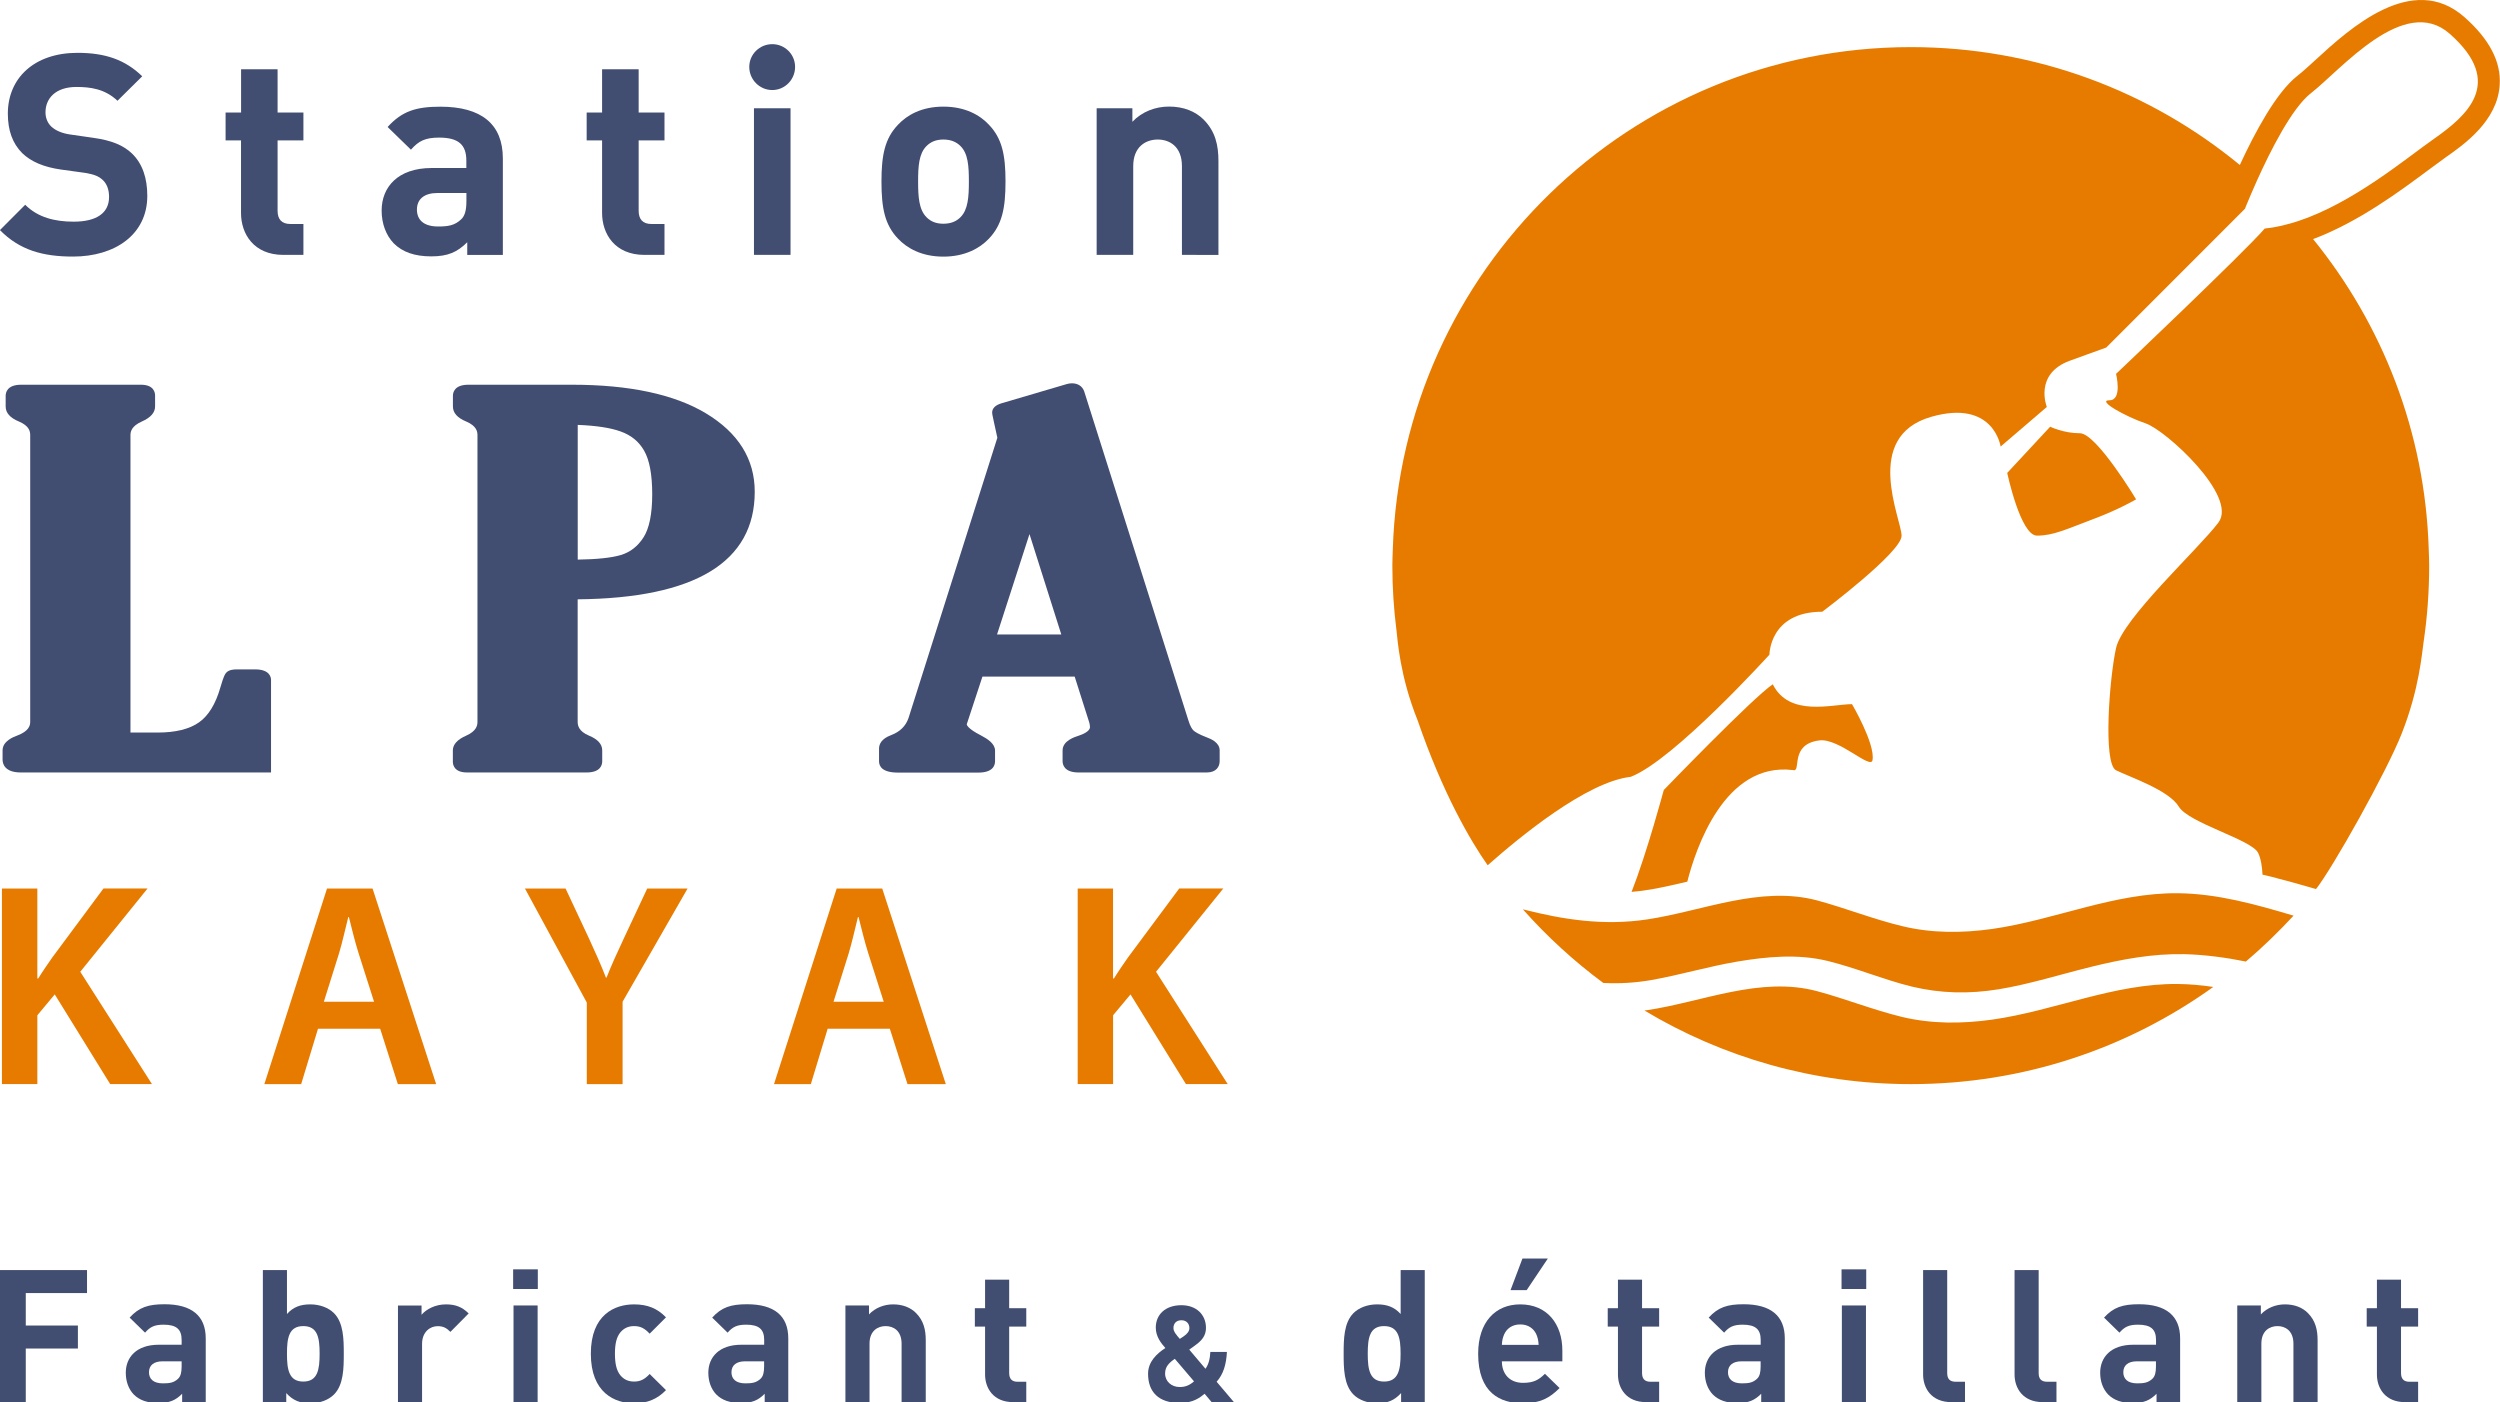
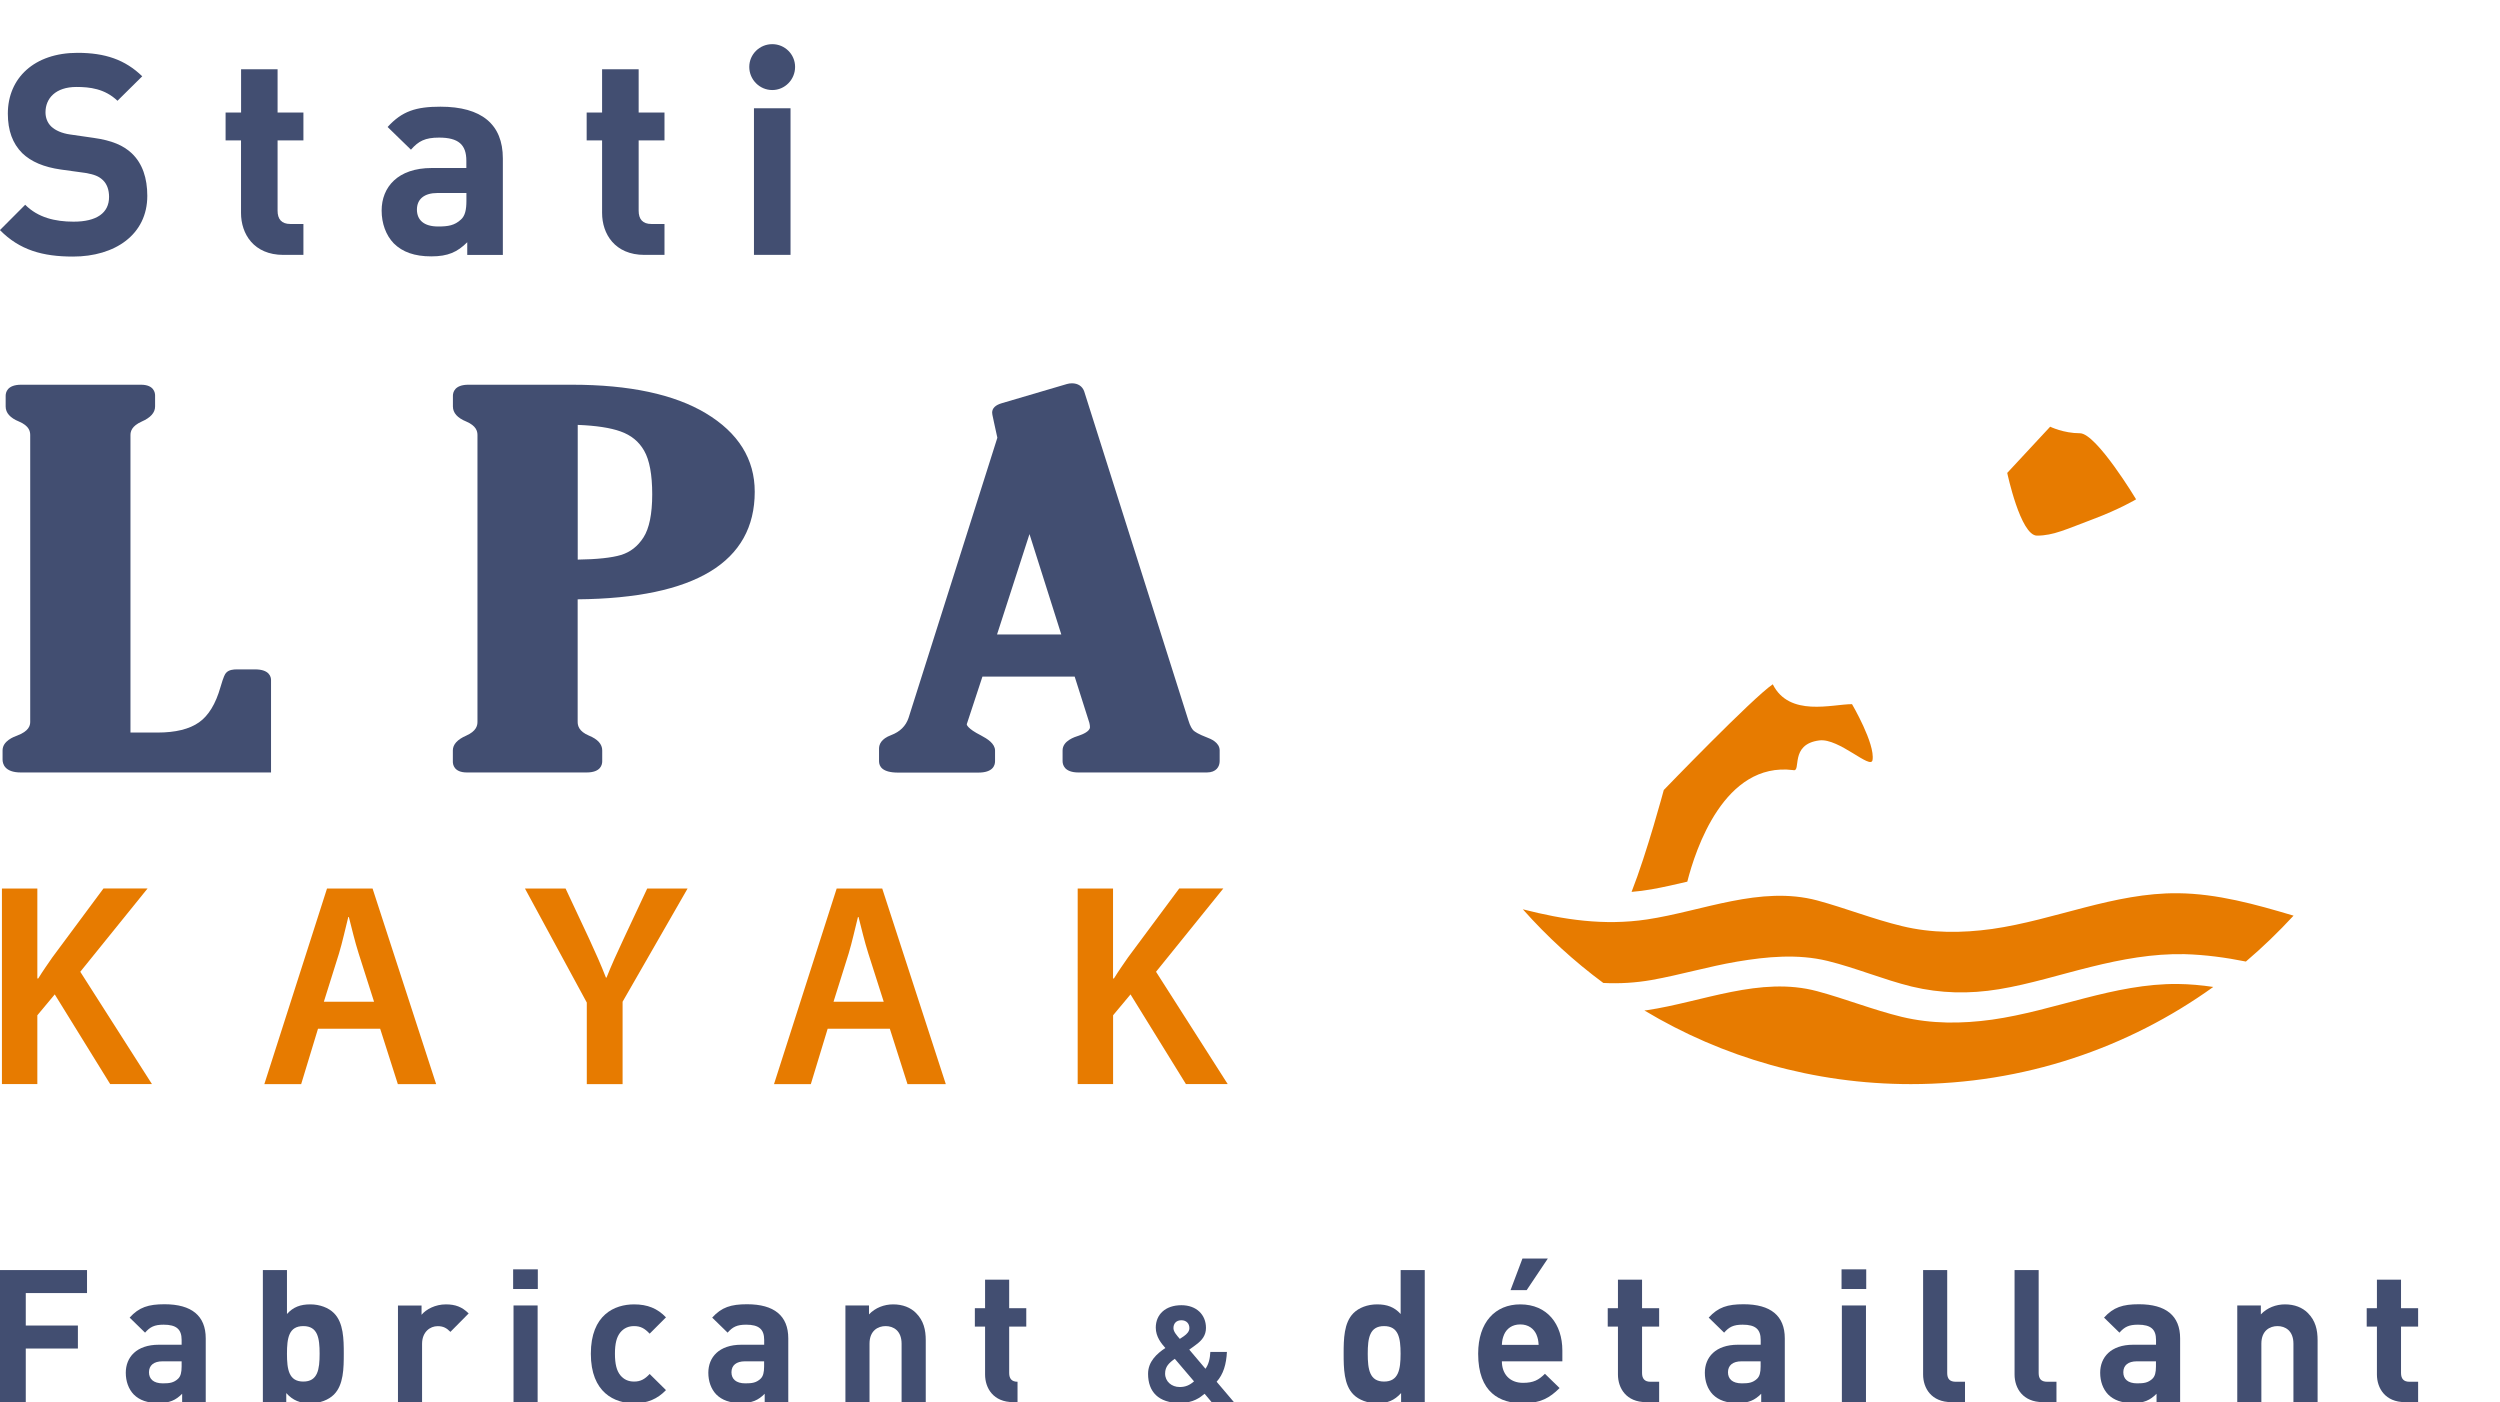
<svg xmlns="http://www.w3.org/2000/svg" version="1.1" id="Calque_1" x="0px" y="0px" viewBox="0 0 388.98 218.16" style="enable-background:new 0 0 388.98 218.16;" xml:space="preserve">
  <style type="text/css">
	.st0{fill:#E77B00;}
	.st1{fill:#424E71;}
	.st2{fill:none;}
	.st3{display:none;}
	.st4{display:inline;fill:#FFFFFF;}
</style>
  <g>
    <g>
      <g>
        <path class="st0" d="M309.95,158.65c-4.71,0.65-9.4,0.68-14.04-0.43c-4.47-1.09-8.75-2.81-13.18-4     c-8.84-2.37-17.82,1.67-26.49,2.96c-0.14,0.02-0.26,0.04-0.39,0.04c12.13,7.28,26.32,11.46,41.47,11.46     c17.56,0,33.81-5.61,47.05-15.12c-1.83-0.27-3.67-0.44-5.51-0.46C328.94,153,319.68,157.27,309.95,158.65z" />
        <path class="st0" d="M356.86,142.47c-5.9-1.76-11.88-3.43-17.99-3.49c-9.93-0.1-19.18,4.17-28.91,5.56     c-4.71,0.65-9.4,0.68-14.04-0.45c-4.47-1.08-8.75-2.79-13.18-3.99c-8.84-2.35-17.82,1.66-26.49,2.96c-6.7,1-13,0.04-19.31-1.58     c3.77,4.24,7.95,8.08,12.52,11.46c2.5,0.13,5.01-0.02,7.52-0.46c4.47-0.8,8.83-2.1,13.3-2.86c4.63-0.78,9.44-1.23,14.06-0.11     c4.44,1.09,8.67,2.9,13.1,3.99c4.55,1.09,8.94,1.17,13.56,0.42c4.85-0.8,9.57-2.31,14.33-3.48c4.81-1.19,9.61-2.08,14.55-1.98     c3.24,0.09,6.41,0.52,9.56,1.15C352.05,147.39,354.52,145,356.86,142.47z" />
      </g>
      <g>
        <path class="st1" d="M11.36,39.92c-4.72,0-8.31-1.01-11.37-4.12l3.93-3.94c1.97,1.98,4.63,2.63,7.53,2.63     c3.59,0,5.52-1.35,5.52-3.85c0-1.09-0.32-2.02-0.98-2.63c-0.6-0.57-1.3-0.87-2.74-1.11l-3.77-0.52C6.82,26,4.85,25.17,3.45,23.82     c-1.49-1.5-2.23-3.5-2.23-6.14c0-5.54,4.12-9.46,10.84-9.46c4.29,0,7.4,1.06,10.07,3.65l-3.85,3.81     c-1.98-1.89-4.33-2.15-6.39-2.15c-3.24,0-4.81,1.78-4.81,3.94c0,0.79,0.26,1.62,0.92,2.24c0.61,0.57,1.62,1.03,2.89,1.21     l3.67,0.53c2.85,0.4,4.64,1.17,5.95,2.41c1.66,1.58,2.41,3.86,2.41,6.61C22.92,36.51,17.88,39.92,11.36,39.92z" />
        <path class="st1" d="M44.1,39.66c-4.63,0-6.6-3.28-6.6-6.52V21.85H35.1v-4.34h2.41v-6.73h5.68v6.73h4.02v4.34h-4.02v10.94     c0,1.31,0.62,2.06,1.98,2.06h2.04v4.81H44.1z" />
        <path class="st1" d="M72.7,39.66v-1.97c-1.54,1.53-2.99,2.2-5.6,2.2c-2.59,0-4.47-0.67-5.83-2.02c-1.22-1.26-1.89-3.1-1.89-5.11     c0-3.63,2.5-6.62,7.8-6.62h5.38v-1.14c0-2.49-1.23-3.59-4.24-3.59c-2.19,0-3.2,0.54-4.38,1.88l-3.63-3.53     c2.23-2.46,4.41-3.16,8.22-3.16c6.39,0,9.71,2.73,9.71,8.05v15.02H72.7z M72.57,30.03h-4.51c-2.06,0-3.19,0.96-3.19,2.58     c0,1.59,1.05,2.63,3.29,2.63c1.56,0,2.57-0.15,3.58-1.1c0.62-0.57,0.83-1.49,0.83-2.9V30.03z" />
        <path class="st1" d="M100.28,39.66c-4.63,0-6.6-3.28-6.6-6.52V21.85h-2.4v-4.34h2.4v-6.73h5.69v6.73h4.02v4.34h-4.02v10.94     c0,1.31,0.62,2.06,1.98,2.06h2.04v4.81H100.28z" />
        <path class="st1" d="M120.16,14.01c-1.97,0-3.58-1.62-3.58-3.6c0-1.96,1.61-3.54,3.58-3.54c1.96,0,3.55,1.58,3.55,3.54     C123.71,12.39,122.12,14.01,120.16,14.01z M117.31,39.66V16.85h5.69v22.81H117.31z" />
-         <path class="st1" d="M153.86,37.14c-1.39,1.47-3.71,2.79-7.08,2.79c-3.37,0-5.65-1.31-7.05-2.79c-2.06-2.16-2.58-4.73-2.58-8.91     c0-4.1,0.53-6.7,2.58-8.83c1.39-1.49,3.67-2.81,7.05-2.81c3.38,0,5.69,1.31,7.08,2.81c2.06,2.14,2.59,4.73,2.59,8.83     C156.45,32.4,155.92,34.98,153.86,37.14z M149.44,22.72c-0.65-0.65-1.52-1.01-2.66-1.01c-1.14,0-1.97,0.36-2.62,1.01     c-1.19,1.18-1.31,3.15-1.31,5.51c0,2.37,0.12,4.38,1.31,5.57c0.65,0.66,1.48,1.01,2.62,1.01c1.14,0,2.01-0.35,2.66-1.01     c1.19-1.18,1.31-3.2,1.31-5.57C150.75,25.86,150.63,23.89,149.44,22.72z" />
-         <path class="st1" d="M183.9,39.66v-13.8c0-3.1-1.96-4.15-3.77-4.15c-1.79,0-3.81,1.05-3.81,4.15v13.8h-5.69V16.85h5.56v2.1     c1.49-1.58,3.59-2.37,5.7-2.37c2.27,0,4.11,0.75,5.38,2.02c1.83,1.84,2.31,3.98,2.31,6.48v14.58H183.9z" />
      </g>
      <g>
        <path class="st1" d="M39.69,104.15h-2.81c-0.57,0-1.29,0.06-1.71,0.55c-0.17,0.19-0.37,0.52-0.86,2.19     c-0.74,2.61-1.86,4.46-3.34,5.5c-1.5,1.06-3.67,1.59-6.46,1.59h-4.21V67.7c0-0.57,0.18-1.4,1.75-2.11     c1.38-0.6,2.08-1.39,2.08-2.34v-1.73c0-0.39-0.16-1.66-2.19-1.66H3.3c-2.19,0-2.42,1.21-2.42,1.73v1.66     c0,0.99,0.7,1.78,2.08,2.34c1.57,0.67,1.74,1.52,1.74,2.1v44.63c0,0.58-0.21,1.44-2,2.12c-0.57,0.21-2.3,0.85-2.3,2.32v1.43     c0,0.6,0.28,2,2.84,2h38.93v-14.36C42.18,105.33,41.93,104.15,39.69,104.15z" />
        <path class="st1" d="M109.82,64.3c-4.92-2.95-11.91-4.44-20.79-4.44H72.89c-2.19,0-2.42,1.21-2.42,1.73v1.66     c0,0.99,0.7,1.78,2.08,2.34c1.56,0.67,1.74,1.52,1.74,2.1v44.63c0,0.58-0.18,1.44-1.75,2.14c-1.38,0.6-2.08,1.38-2.08,2.3v1.77     c0,0.39,0.16,1.66,2.18,1.66h18.64c2.19,0,2.42-1.21,2.42-1.74v-1.7c0-0.96-0.7-1.74-2.08-2.3c-1.57-0.67-1.74-1.55-1.74-2.14     V93.25c18.28-0.17,27.55-5.8,27.55-16.73C117.44,71.44,114.87,67.33,109.82,64.3z M89.89,87.07V66.11     c2.85,0.11,5.09,0.45,6.67,1.02c1.65,0.59,2.84,1.56,3.66,2.99c0.84,1.46,1.26,3.74,1.26,6.79c0,3.06-0.46,5.31-1.36,6.71     c-0.89,1.38-2.03,2.28-3.5,2.73C95.19,86.78,92.93,87.03,89.89,87.07z" />
        <path class="st1" d="M187.84,114.76c-1.42-0.54-1.94-0.92-2.13-1.09c-0.21-0.2-0.53-0.65-0.82-1.63l-16.2-51.15     c-0.28-0.79-0.97-1.25-1.9-1.25c-0.28,0-0.55,0.04-0.78,0.11l-10.12,2.98c-1.01,0.29-1.52,0.79-1.52,1.47c0,0.11,0,0.25,0.3,1.58     l0.51,2.33l-13.82,43.6c-0.43,1.26-1.32,2.14-2.71,2.67c-1.56,0.58-1.88,1.46-1.88,2.1v1.96c0,0.81,0.51,1.77,2.96,1.77h12.49     c2.26,0,2.6-1.11,2.6-1.77v-1.66c0-1.07-1.17-1.82-2.2-2.36c-2.16-1.09-2.2-1.7-2.2-1.7c0-0.01,0.01-0.12,0.14-0.46l2.3-6.99     h14.35l2.29,7.21c0.06,0.26,0.09,0.48,0.09,0.66c0,0.64-1.1,1.11-1.73,1.32c-0.63,0.2-2.53,0.79-2.53,2.3v1.66     c0,0.53,0.24,1.77,2.48,1.77h19.96c1.48,0,2-0.92,2-1.77v-1.66C189.77,115.5,188.32,114.94,187.84,114.76z M165.13,98.72h-10     l5.05-15.62L165.13,98.72z" />
      </g>
      <g>
        <path class="st0" d="M0.3,138.25h5.51v13.99h0.14c0.72-1.17,1.49-2.26,2.21-3.3l7.94-10.7h6.86l-10.47,12.96l11.15,17.47h-6.5     l-8.62-13.95l-2.71,3.25v10.7H0.3V138.25z" />
        <path class="st0" d="M49.48,160.06l-2.62,8.62h-5.73l9.75-30.43h7.09l9.89,30.43H61.9l-2.75-8.62H49.48z M58.2,155.86l-2.39-7.49     c-0.59-1.85-1.08-3.93-1.53-5.69h-0.09c-0.45,1.76-0.9,3.88-1.45,5.69l-2.35,7.49H58.2z" />
        <path class="st0" d="M91.3,168.68v-12.69l-9.62-17.74H88l3.66,7.81c1.04,2.26,1.81,3.97,2.62,6.05h0.09     c0.77-1.94,1.63-3.84,2.67-6.05l3.66-7.81h6.28l-10.11,17.61v12.82H91.3z" />
        <path class="st0" d="M128.78,160.06l-2.62,8.62h-5.73l9.75-30.43h7.09l9.89,30.43h-5.96l-2.75-8.62H128.78z M137.5,155.86     l-2.39-7.49c-0.59-1.85-1.08-3.93-1.53-5.69h-0.09c-0.45,1.76-0.9,3.88-1.45,5.69l-2.35,7.49H137.5z" />
        <path class="st0" d="M167.67,138.25h5.51v13.99h0.14c0.72-1.17,1.49-2.26,2.21-3.3l7.95-10.7h6.86l-10.47,12.96l11.15,17.47h-6.5     l-8.62-13.95l-2.71,3.25v10.7h-5.51V138.25z" />
      </g>
      <g>
        <path class="st2" d="M323.62,67.41c-2.57,0-4.63-1.02-4.63-1.02l-6.68,7.19c0,0,2.06,9.76,4.63,9.76c2.57,0,4.63-1.03,8.74-2.57     c4.11-1.54,6.68-3.08,6.68-3.08S326.18,67.41,323.62,67.41z" />
        <g>
          <path class="st0" d="M278.99,119.82c1.37,0.39-0.65-4.03,4.1-4.62c3.06-0.37,8,4.62,8.26,3.06c0.43-2.53-3.19-8.7-3.19-8.7      c-3.08,0-9.76,2.05-12.33-3.09c-3.08,2.06-16.96,16.45-16.96,16.45s-2.61,9.75-5.01,15.85c1.04-0.08,2.07-0.22,3.11-0.4      c1.87-0.33,3.72-0.76,5.56-1.19C263.81,132.16,268.28,118.49,278.99,119.82z" />
-           <path class="st0" d="M383.44,2.66c-8.09-7.14-17.89,1.82-23.14,6.64c-1.11,1.02-2.08,1.9-2.82,2.48      c-3.35,2.6-6.74,9.04-8.98,13.89c-13.92-11.46-31.74-18.34-51.18-18.34c-43.69,0-79.24,34.76-80.61,78.11      c-0.03,0.86-0.07,1.72-0.07,2.58c0,3.41,0.22,6.77,0.64,10.06c0.18,1.4,0.49,7.05,3.31,14.05c0,0,0,0,0,0      c3.91,11.35,8.22,18.72,10.88,22.5c5.03-4.46,15.44-13,22.25-13.76c6.69-2.56,21.59-19.01,21.59-19.01s0-6.68,8.22-6.68      c0,0,12.34-9.25,12.34-11.82c0-2.57-6.18-15.42,4.62-18.51c9.73-2.78,10.79,4.63,10.79,4.63l7.19-6.16c0,0-2.06-5.14,3.59-7.2      c5.66-2.05,5.66-2.05,5.66-2.05l21.58-21.59c0,0,0.02-0.06,0.05-0.12c0.01-0.02,0.02-0.06,0.03-0.09      c0.03-0.06,0.07-0.16,0.1-0.25c0.03-0.08,0.07-0.16,0.11-0.27c0.01-0.01,0.01-0.03,0.02-0.04c0.32-0.78,0.88-2.11,1.59-3.69l0,0      c2.05-4.54,5.41-11.23,8.36-13.52c4.63-3.6,14.51-15.5,21.59-9.25c8.74,7.7,2.56,12.84-2.57,16.44      c-4.28,3-12.48,9.9-21.04,12.72c-0.78,0.26-1.56,0.47-2.35,0.66c-0.13,0.03-0.26,0.06-0.38,0.09c-0.81,0.18-1.62,0.32-2.44,0.4      c-3.08,3.6-23.13,22.61-23.13,22.61s1.03,4.11-1.03,4.11c-2.05,0,2.57,2.57,5.65,3.6c3.08,1.03,14.39,11.31,11.31,15.42      c-3.08,4.11-14.9,14.9-15.93,19.53c-1.03,4.63-2.06,17.98,0,19.02c2.05,1.02,8.22,3.08,9.76,5.65      c1.54,2.56,11.31,5.13,12.34,7.19c0.45,0.9,0.63,2.21,0.69,3.4c0.43,0.1,0.86,0.19,1.29,0.3c2.36,0.6,4.7,1.26,7.03,1.94      c2.49-3.1,11.01-18.25,13.36-24.25c2.73-6.95,3.12-12.45,3.39-14.25c0.57-3.85,0.86-7.8,0.86-11.82c0-0.86-0.04-1.72-0.07-2.58      c-0.57-18.26-7.23-34.98-17.99-48.23c7.05-2.64,13.59-7.51,17.93-10.74c1.02-0.76,1.93-1.43,2.7-1.98      c2.83-1.98,8.09-5.67,8.4-11.3C389.17,9.61,387.31,6.07,383.44,2.66z" />
          <path class="st0" d="M323.62,67.41c-2.57,0-4.63-1.02-4.63-1.02l-6.68,7.19c0,0,2.06,9.76,4.63,9.76c2.57,0,4.63-1.03,8.74-2.57      c4.11-1.54,6.68-3.08,6.68-3.08S326.18,67.41,323.62,67.41z" />
          <g>
            <path class="st2" d="M323.62,67.41c-2.57,0-4.63-1.02-4.63-1.02l-6.68,7.19c0,0,2.06,9.76,4.63,9.76       c2.57,0,4.63-1.03,8.74-2.57c4.11-1.54,6.68-3.08,6.68-3.08S326.18,67.41,323.62,67.41z" />
            <g class="st3">
              <path class="st4" d="M381.17,5.23c-7.08-6.26-16.96,5.65-21.59,9.25c-2.95,2.3-6.31,8.98-8.36,13.52        c-1.16,2.57-1.91,4.46-1.91,4.46l-21.58,21.59c0,0,0,0-5.66,2.05c-5.65,2.06-3.59,7.2-3.59,7.2l-7.19,6.16        c0,0-1.06-7.41-10.79-4.63c-10.8,3.09-4.62,15.94-4.62,18.51c0,2.57-12.34,11.82-12.34,11.82c-8.22,0-8.22,6.68-8.22,6.68        s-14.9,16.45-21.59,19.01c-6.81,0.76-17.22,9.3-22.25,13.76c0.04,0.06,0.09,0.14,0.14,0.2c4.29,1.24,8.53,2.64,12.93,3.44        c3.1,0.55,6.2,0.75,9.32,0.5c2.4-6.09,5.01-15.85,5.01-15.85s13.87-14.39,16.96-16.45c2.57,5.14,9.25,3.09,12.33,3.09        c0,0,3.62,6.17,3.19,8.7c-0.26,1.56-5.2-3.43-8.26-3.06c-4.75,0.59-2.74,5.01-4.1,4.62c-10.7-1.33-15.18,12.34-16.46,17.35        c2.57-0.6,5.13-1.22,7.74-1.66c4.63-0.79,9.44-1.23,14.06-0.11c4.44,1.09,8.67,2.9,13.1,3.98c4.55,1.1,8.94,1.17,13.56,0.42        c4.85-0.8,9.57-2.3,14.33-3.48c4.81-1.17,9.61-2.08,14.55-1.96c4.13,0.1,8.19,0.78,12.19,1.73c-0.07-1.2-0.25-2.5-0.69-3.4        c-1.03-2.06-10.79-4.63-12.34-7.19c-1.54-2.57-7.7-4.63-9.76-5.65c-2.06-1.04-1.03-14.39,0-19.02        c1.03-4.63,12.85-15.42,15.93-19.53c3.09-4.11-8.22-14.39-11.31-15.42c-3.08-1.03-7.71-3.6-5.65-3.6        c2.06,0,1.03-4.11,1.03-4.11s20.05-19.02,23.13-22.61c1.72-0.17,3.45-0.59,5.17-1.15c8.56-2.82,16.76-9.72,21.04-12.72        C383.74,18.08,389.91,12.94,381.17,5.23z M332.36,77.69c0,0-2.58,1.54-6.68,3.08c-4.11,1.54-6.17,2.57-8.74,2.57        c-2.57,0-4.63-9.76-4.63-9.76l6.68-7.19c0,0,2.06,1.02,4.63,1.02C326.18,67.41,332.36,77.69,332.36,77.69z" />
            </g>
          </g>
        </g>
      </g>
    </g>
    <g>
      <path class="st1" d="M4.01,201.19v5.05h8.11v3.58H4.01v8.34H0v-20.55h13.54v3.58H4.01z" />
      <path class="st1" d="M28.34,218.16v-1.3c-1.01,1.01-1.96,1.44-3.69,1.44c-1.7,0-2.94-0.43-3.84-1.33    c-0.81-0.84-1.24-2.05-1.24-3.38c0-2.4,1.65-4.36,5.14-4.36h3.55v-0.75c0-1.65-0.81-2.37-2.8-2.37c-1.44,0-2.11,0.35-2.89,1.24    l-2.4-2.34c1.47-1.62,2.92-2.08,5.43-2.08c4.21,0,6.41,1.79,6.41,5.31v9.9H28.34z M28.26,211.81h-2.97c-1.36,0-2.11,0.63-2.11,1.7    c0,1.04,0.69,1.73,2.16,1.73c1.04,0,1.7-0.09,2.37-0.72c0.4-0.38,0.55-0.98,0.55-1.9V211.81z" />
      <path class="st1" d="M51.96,216.98c-0.84,0.84-2.19,1.36-3.67,1.36c-1.59,0-2.71-0.43-3.75-1.59v1.41H40.9v-20.55h3.75v6.84    c0.98-1.1,2.11-1.5,3.64-1.5c1.47,0,2.83,0.52,3.67,1.36c1.5,1.5,1.53,4.07,1.53,6.32C53.49,212.88,53.46,215.48,51.96,216.98z     M47.19,206.33c-2.25,0-2.54,1.85-2.54,4.3c0,2.45,0.29,4.33,2.54,4.33c2.25,0,2.54-1.88,2.54-4.33    C49.73,208.18,49.44,206.33,47.19,206.33z" />
      <path class="st1" d="M70.08,207.23c-0.58-0.58-1.07-0.89-1.99-0.89c-1.15,0-2.42,0.87-2.42,2.77v9.06h-3.75v-15.04h3.67v1.44    c0.72-0.87,2.16-1.62,3.78-1.62c1.47,0,2.51,0.38,3.55,1.41L70.08,207.23z" />
      <path class="st1" d="M79.84,200.56v-3.06h3.84v3.06H79.84z M79.9,218.16v-15.04h3.75v15.04H79.9z" />
      <path class="st1" d="M98.66,218.34c-3,0-6.73-1.62-6.73-7.71c0-6.09,3.72-7.68,6.73-7.68c2.08,0,3.64,0.63,4.96,2.02l-2.54,2.54    c-0.78-0.84-1.44-1.18-2.42-1.18c-0.89,0-1.59,0.32-2.14,0.98c-0.58,0.72-0.84,1.73-0.84,3.32c0,1.59,0.26,2.63,0.84,3.35    c0.55,0.66,1.24,0.98,2.14,0.98c0.98,0,1.65-0.35,2.42-1.18l2.54,2.51C102.29,217.67,100.74,218.34,98.66,218.34z" />
      <path class="st1" d="M118.98,218.16v-1.3c-1.01,1.01-1.96,1.44-3.69,1.44c-1.7,0-2.94-0.43-3.84-1.33    c-0.81-0.84-1.24-2.05-1.24-3.38c0-2.4,1.65-4.36,5.14-4.36h3.55v-0.75c0-1.65-0.81-2.37-2.8-2.37c-1.44,0-2.11,0.35-2.89,1.24    l-2.4-2.34c1.47-1.62,2.92-2.08,5.43-2.08c4.21,0,6.41,1.79,6.41,5.31v9.9H118.98z M118.89,211.81h-2.97    c-1.36,0-2.11,0.63-2.11,1.7c0,1.04,0.69,1.73,2.16,1.73c1.04,0,1.7-0.09,2.37-0.72c0.4-0.38,0.55-0.98,0.55-1.9V211.81z" />
      <path class="st1" d="M140.28,218.16v-9.09c0-2.05-1.3-2.74-2.48-2.74s-2.51,0.69-2.51,2.74v9.09h-3.75v-15.04h3.67v1.39    c0.98-1.04,2.37-1.56,3.75-1.56c1.5,0,2.71,0.49,3.55,1.33c1.21,1.21,1.53,2.63,1.53,4.27v9.61H140.28z" />
-       <path class="st1" d="M157.63,218.16c-3.06,0-4.36-2.16-4.36-4.3v-7.45h-1.59v-2.86h1.59v-4.44h3.75v4.44h2.66v2.86h-2.66v7.22    c0,0.87,0.4,1.36,1.3,1.36h1.36v3.18H157.63z" />
+       <path class="st1" d="M157.63,218.16c-3.06,0-4.36-2.16-4.36-4.3v-7.45h-1.59v-2.86h1.59v-4.44h3.75v4.44h2.66v2.86h-2.66v7.22    c0,0.87,0.4,1.36,1.3,1.36v3.18H157.63z" />
      <path class="st1" d="M188.52,218.16l-1.09-1.3c-0.69,0.55-1.72,1.43-3.86,1.43c-3.3,0-4.94-1.72-4.94-4.54    c0-1.91,1.39-3.15,2.69-4.01c-0.61-0.69-1.49-1.74-1.49-3.17c0-2.04,1.49-3.49,3.99-3.49c2.35,0,3.82,1.49,3.82,3.53    c0,1.16-0.61,1.93-1.53,2.6c0,0-0.69,0.53-1.07,0.78l2.52,2.98c0.48-0.65,0.71-1.55,0.76-2.62h2.58c-0.1,1.93-0.55,3.47-1.6,4.64    l2.69,3.17H188.52z M182.79,211.42c-0.9,0.63-1.51,1.22-1.51,2.29c0,1.24,1.01,2.1,2.27,2.1c0.88,0,1.53-0.27,2.23-0.88    L182.79,211.42z M183.82,205.42c-0.82,0-1.24,0.52-1.24,1.22c0,0.55,0.46,1.07,0.99,1.68c0.21-0.13,0.63-0.42,0.63-0.42    c0.48-0.34,0.86-0.74,0.86-1.26C185.06,205.94,184.59,205.42,183.82,205.42z" />
      <path class="st1" d="M218,218.16v-1.41c-1.04,1.15-2.14,1.59-3.72,1.59c-1.47,0-2.86-0.52-3.69-1.36c-1.5-1.5-1.53-4.1-1.53-6.35    c0-2.25,0.03-4.82,1.53-6.32c0.84-0.84,2.19-1.36,3.67-1.36c1.53,0,2.68,0.4,3.67,1.5v-6.84h3.75v20.55H218z M215.35,206.33    c-2.25,0-2.54,1.85-2.54,4.3c0,2.45,0.29,4.33,2.54,4.33c2.25,0,2.57-1.88,2.57-4.33C217.92,208.18,217.6,206.33,215.35,206.33z" />
      <path class="st1" d="M233.68,211.81c0,1.93,1.18,3.35,3.29,3.35c1.65,0,2.45-0.46,3.41-1.41l2.28,2.22    c-1.53,1.53-3,2.37-5.71,2.37c-3.55,0-6.96-1.62-6.96-7.71c0-4.91,2.66-7.68,6.55-7.68c4.19,0,6.55,3.06,6.55,7.19v1.67H233.68z     M239.05,207.63c-0.4-0.89-1.24-1.56-2.51-1.56s-2.11,0.66-2.51,1.56c-0.23,0.55-0.32,0.95-0.35,1.62h5.72    C239.36,208.58,239.28,208.18,239.05,207.63z M237.54,200.73h-2.51l1.85-4.91h3.95L237.54,200.73z" />
      <path class="st1" d="M256.1,218.16c-3.06,0-4.36-2.16-4.36-4.3v-7.45h-1.59v-2.86h1.59v-4.44h3.75v4.44h2.66v2.86h-2.66v7.22    c0,0.87,0.4,1.36,1.3,1.36h1.36v3.18H256.1z" />
      <path class="st1" d="M274.03,218.16v-1.3c-1.01,1.01-1.96,1.44-3.69,1.44c-1.7,0-2.94-0.43-3.84-1.33    c-0.81-0.84-1.24-2.05-1.24-3.38c0-2.4,1.65-4.36,5.14-4.36h3.55v-0.75c0-1.65-0.81-2.37-2.8-2.37c-1.44,0-2.11,0.35-2.89,1.24    l-2.4-2.34c1.47-1.62,2.92-2.08,5.43-2.08c4.21,0,6.41,1.79,6.41,5.31v9.9H274.03z M273.94,211.81h-2.97    c-1.36,0-2.11,0.63-2.11,1.7c0,1.04,0.69,1.73,2.16,1.73c1.04,0,1.7-0.09,2.37-0.72c0.4-0.38,0.55-0.98,0.55-1.9V211.81z" />
      <path class="st1" d="M286.53,200.56v-3.06h3.84v3.06H286.53z M286.58,218.16v-15.04h3.75v15.04H286.58z" />
      <path class="st1" d="M303.61,218.16c-3.09,0-4.39-2.16-4.39-4.3v-16.25h3.75v16.02c0,0.89,0.38,1.36,1.33,1.36h1.44v3.18H303.61z" />
      <path class="st1" d="M317.84,218.16c-3.09,0-4.39-2.16-4.39-4.3v-16.25h3.75v16.02c0,0.89,0.38,1.36,1.33,1.36h1.44v3.18H317.84z" />
      <path class="st1" d="M335.54,218.16v-1.3c-1.01,1.01-1.96,1.44-3.69,1.44c-1.7,0-2.94-0.43-3.84-1.33    c-0.81-0.84-1.24-2.05-1.24-3.38c0-2.4,1.65-4.36,5.14-4.36h3.55v-0.75c0-1.65-0.81-2.37-2.8-2.37c-1.44,0-2.11,0.35-2.89,1.24    l-2.4-2.34c1.47-1.62,2.92-2.08,5.43-2.08c4.21,0,6.41,1.79,6.41,5.31v9.9H335.54z M335.45,211.81h-2.97    c-1.36,0-2.11,0.63-2.11,1.7c0,1.04,0.69,1.73,2.16,1.73c1.04,0,1.7-0.09,2.37-0.72c0.4-0.38,0.55-0.98,0.55-1.9V211.81z" />
      <path class="st1" d="M356.84,218.16v-9.09c0-2.05-1.3-2.74-2.48-2.74c-1.18,0-2.51,0.69-2.51,2.74v9.09h-3.75v-15.04h3.67v1.39    c0.98-1.04,2.37-1.56,3.75-1.56c1.5,0,2.71,0.49,3.55,1.33c1.21,1.21,1.53,2.63,1.53,4.27v9.61H356.84z" />
      <path class="st1" d="M374.19,218.16c-3.06,0-4.36-2.16-4.36-4.3v-7.45h-1.59v-2.86h1.59v-4.44h3.75v4.44h2.66v2.86h-2.66v7.22    c0,0.87,0.4,1.36,1.3,1.36h1.36v3.18H374.19z" />
    </g>
  </g>
</svg>